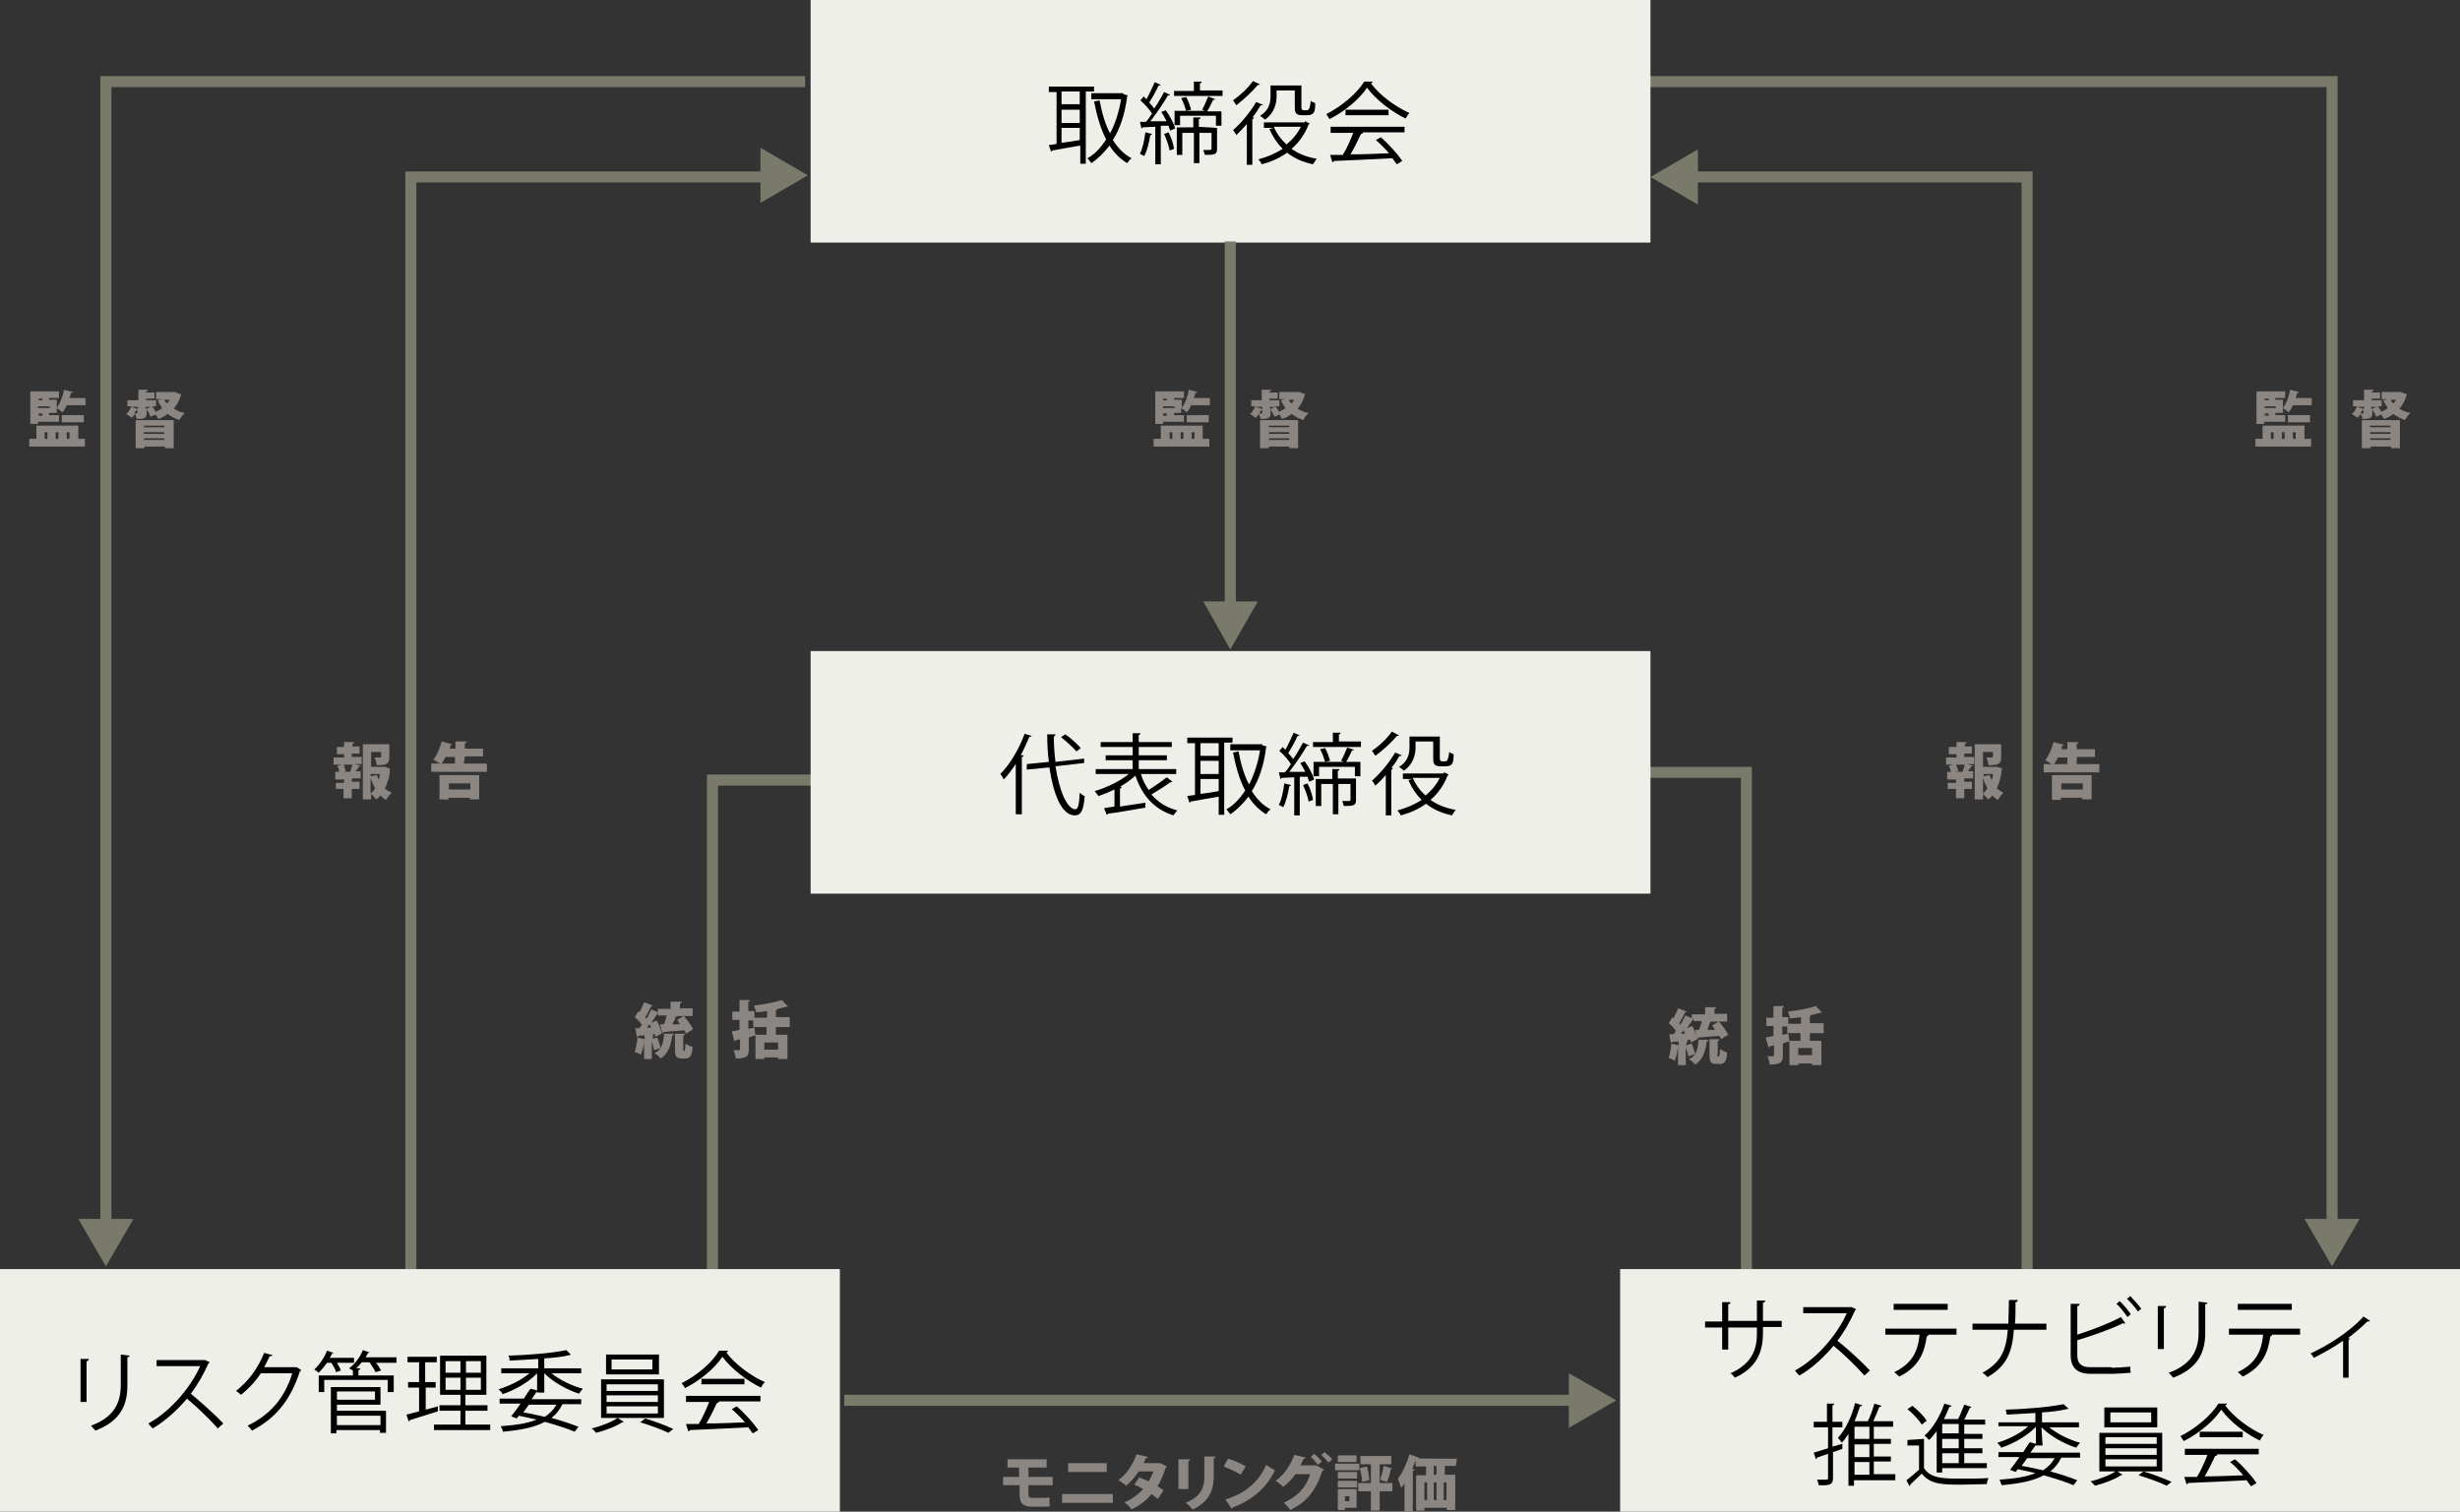
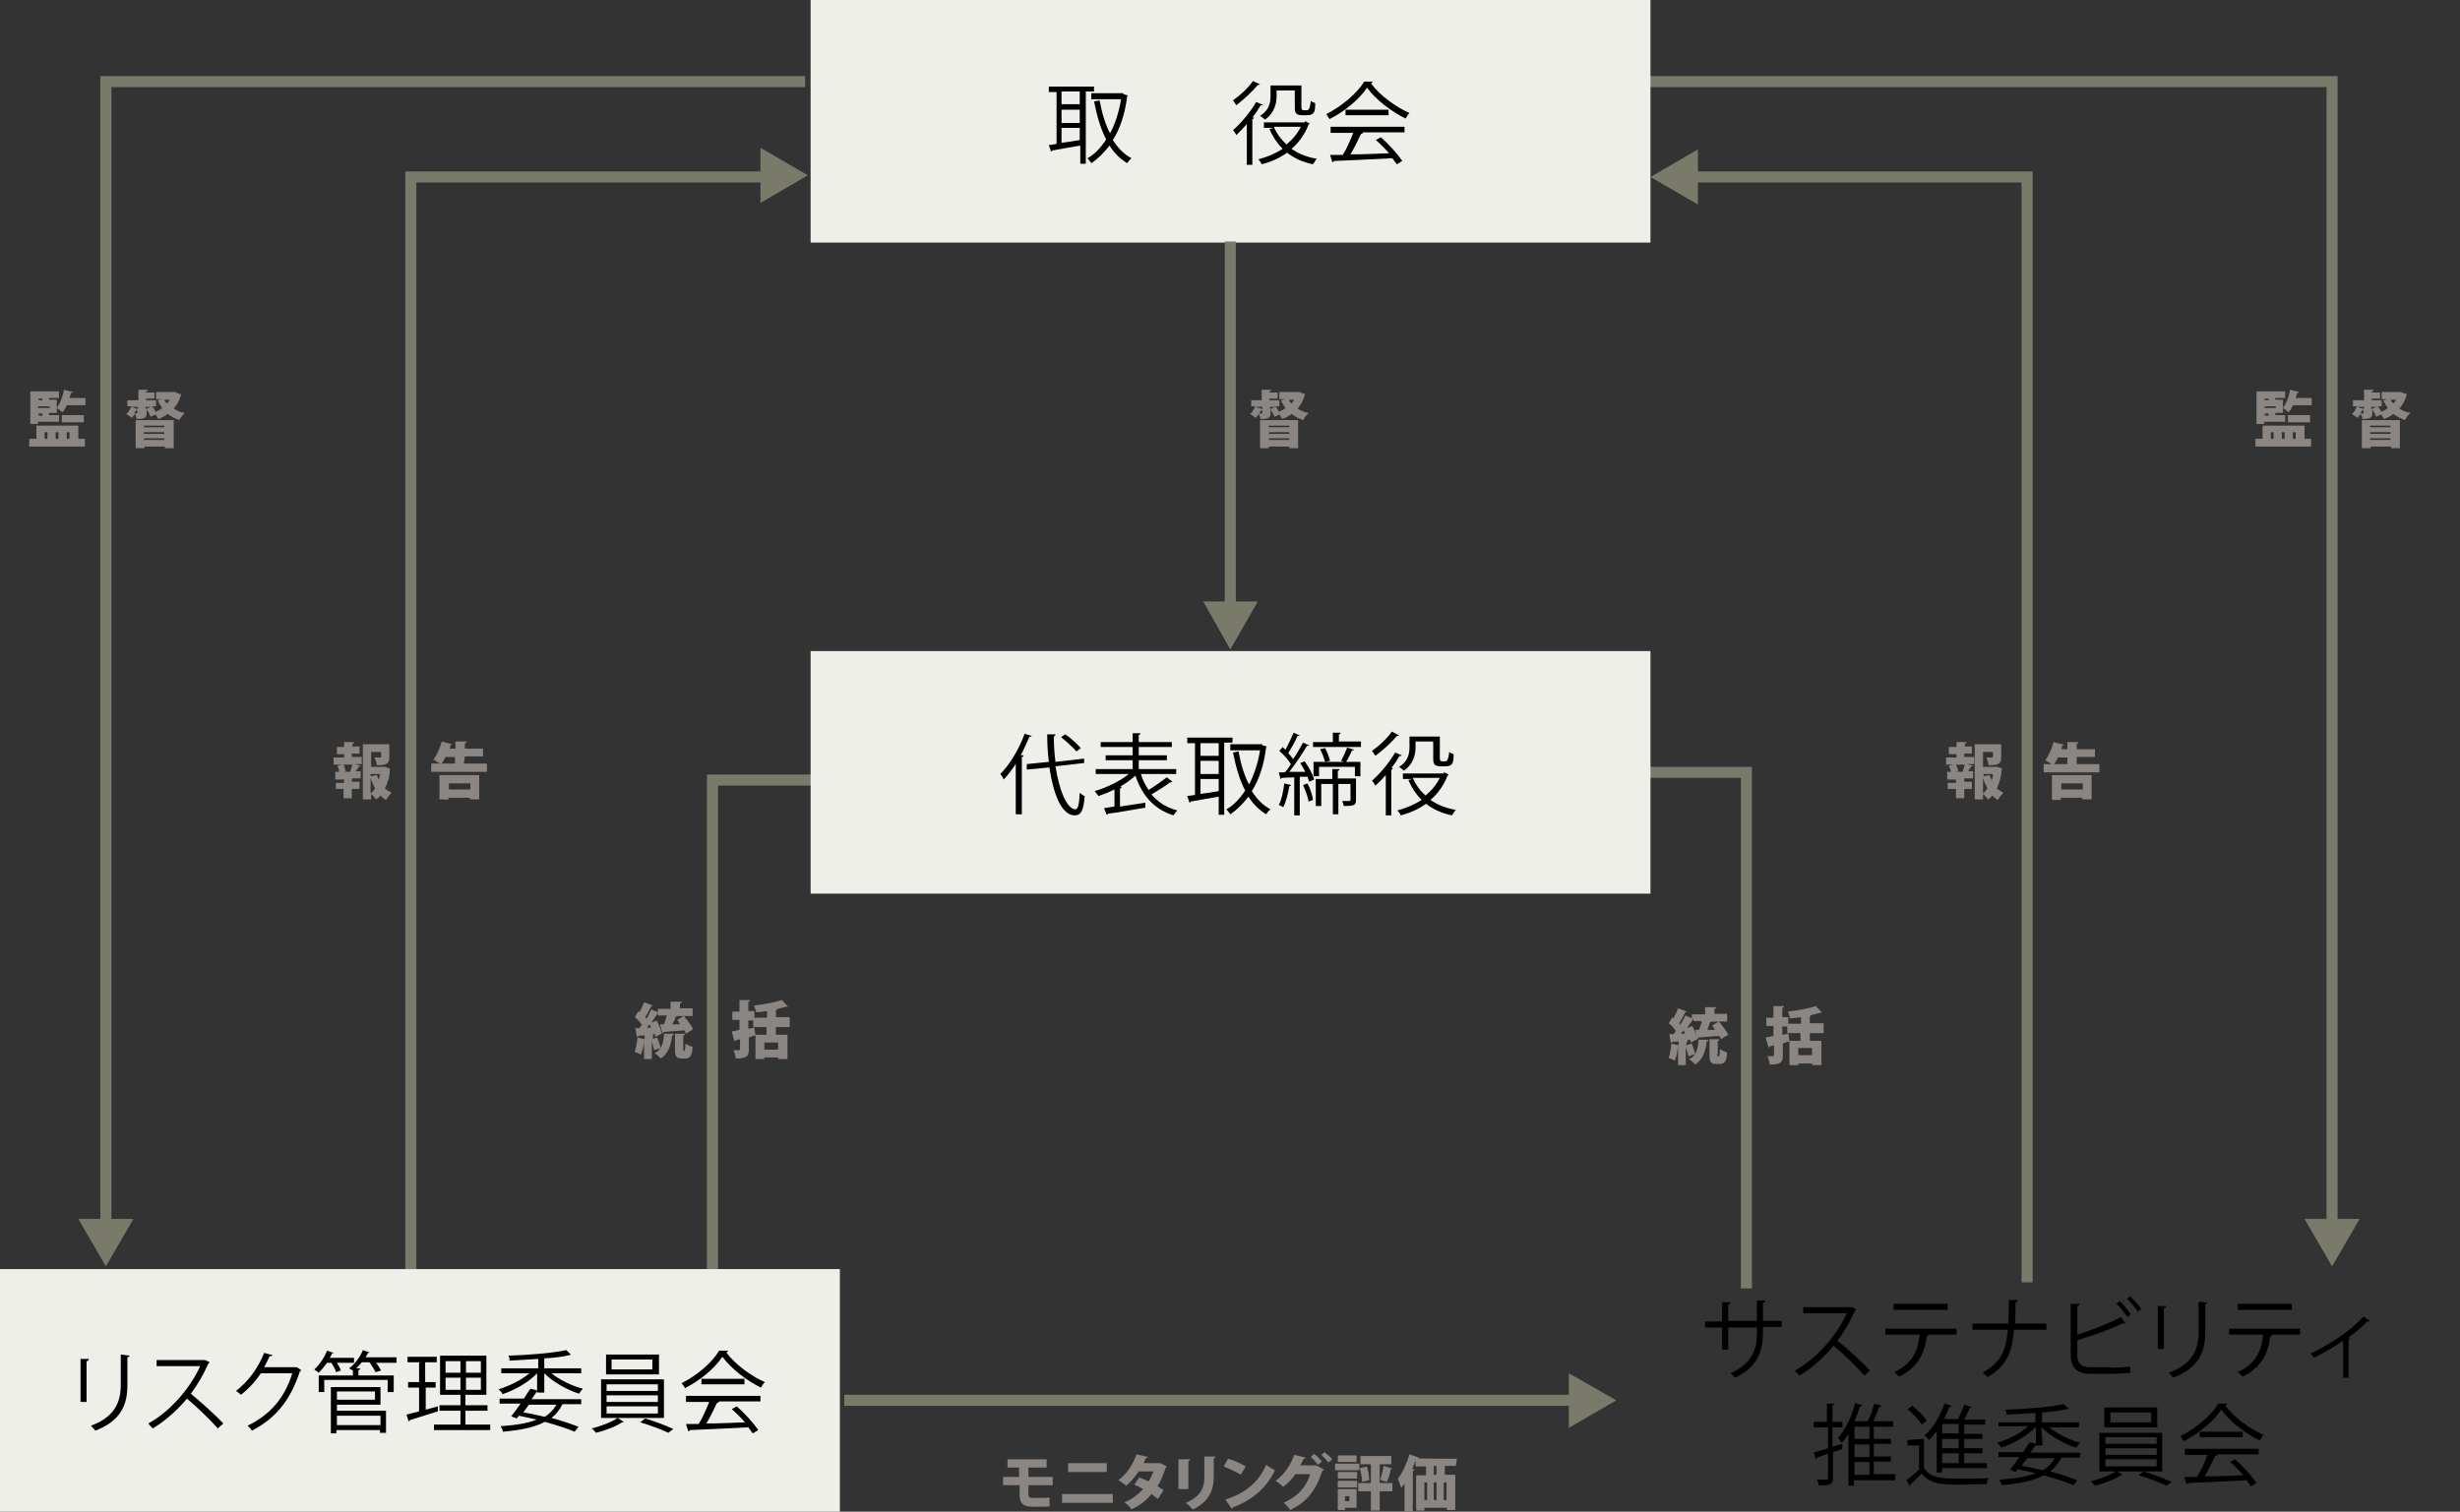
<svg xmlns="http://www.w3.org/2000/svg" id="_レイヤー_1" data-name=" レイヤー 1" version="1.1" viewBox="0 0 446.1 274.2">
  <rect x="0" y="0" width="446.1" height="274.2" fill="#333333" stroke="none" />
  <defs>
    <style>
      .cls-1 {
        fill: #efefea;
      }

      .cls-1, .cls-2, .cls-3, .cls-4 {
        stroke-width: 0px;
      }

      .cls-2 {
        fill: #000;
      }

      .cls-5 {
        fill: none;
        stroke: #7a7a6b;
        stroke-miterlimit: 10;
        stroke-width: 2px;
      }

      .cls-3 {
        fill: #8c8683;
      }

      .cls-4 {
        fill: #7a7a6b;
      }
    </style>
  </defs>
  <polyline class="cls-5" points="367.6 232.6 367.6 32.1 302.8 32.1" />
  <polyline class="cls-5" points="422.9 227.4 422.9 14.8 296.1 14.8" />
  <polyline class="cls-5" points="144.3 32.1 74.5 32.1 74.5 232.6" />
  <polyline class="cls-5" points="146 14.8 19.2 14.8 19.2 227.4" />
  <polyline class="cls-5" points="129.2 232.2 129.2 141.5 206 141.5" />
  <polyline class="cls-5" points="316.7 233.7 316.7 140.1 239.8 140.1" />
  <rect class="cls-1" x="147" y="118.1" width="152.3" height="44" />
  <rect class="cls-1" x="147" width="152.3" height="44" />
-   <rect class="cls-1" x="293.8" y="230.2" width="152.3" height="44" />
  <g>
    <line class="cls-5" x1="223.1" y1="43.8" x2="223.1" y2="110.6" />
    <polygon class="cls-4" points="218.2 109.1 223.1 117.8 228.1 109.1 218.2 109.1" />
  </g>
  <g>
    <path class="cls-2" d="M198.3,16.6h-1.4v13.1h-1v-3.3c-1.9.3-3.8.7-5.1.9,0,.1-.1.2-.2.2l-.4-1.2c.4,0,.9-.1,1.4-.2v-9.4h-1.4v-1h8.2v.9h-.1ZM195.8,18.9v-2.3h-3.3v2.3h3.3ZM195.8,22.3v-2.4h-3.3v2.4h3.3ZM192.5,23.3v2.6c1-.1,2.2-.3,3.3-.5v-2.2h-3.3ZM203.8,17.1l.7.2c0,.1-.1.2-.1.2-.4,3.2-1.3,5.9-2.6,7.9.9,1.4,2,2.6,3.4,3.3-.3.2-.6.6-.8.9-1.3-.8-2.4-1.9-3.2-3.2-1,1.3-2.1,2.4-3.3,3.2-.2-.3-.5-.7-.7-.9,1.3-.7,2.4-1.9,3.4-3.4-1-1.9-1.7-4.3-2.2-6.9l1-.2c.4,2.2,1,4.3,1.9,6,.9-1.7,1.6-3.8,2-6.2h-5.4v-1.1h5.8v.2h.1Z" />
-     <path class="cls-2" d="M211.5,21.9c-.3-.6-.6-1.1-.9-1.6l.8-.3c.7,1,1.5,2.4,1.7,3.3l-.9.4c-.1-.3-.2-.6-.3-.9h-1.4v7h-1v-6.8c-.9,0-1.7.1-2.3.1,0,.1-.1.2-.2.2l-.3-1.2h1.1c.4-.4.7-.9,1.1-1.5-.5-.8-1.3-1.7-2.1-2.4l.6-.7c.2.2.3.3.5.5.5-.9,1.1-2.2,1.5-3.1l1.1.5c-.1.1-.2.1-.4.1-.4.9-1.1,2.2-1.7,3.1.4.4.7.8.9,1.1.7-1,1.3-2.1,1.8-3l1.1.5c-.1.1-.2.1-.4.1-.8,1.4-2.1,3.3-3.2,4.7h2.9q0-.1,0-.1ZM208.9,24.3c0,.1-.1.2-.3.2-.2,1.3-.6,2.9-1.1,3.8-.2-.1-.6-.3-.8-.4.5-.9.8-2.4,1-3.9l1.2.3h0ZM212.1,27.3c-.1-.8-.6-2.1-1-3l.8-.3c.5.9.9,2.2,1,3l-.8.3ZM221.7,16.5v.9h-8.8v-.9h3.6v-1.7h1.4c0,.2-.1.3-.3.3v1.3h4.1ZM215.1,20.1h3.4l-.5-.2c.4-.7.8-1.7,1.1-2.4l1.3.5c-.1.1-.2.1-.4.1-.3.6-.7,1.5-1.1,2.1h2.6v2.6h-1v-1.8h-6.5v1.7h-1v-2.6h2.1c-.2-.6-.5-1.6-.9-2.3l.9-.2c.4.7.7,1.6.9,2.3l-.9.2h0ZM220.7,23.2v3.8c0,1-.4,1.1-2.2,1.1-.1-.3-.2-.7-.3-.9h.8c.6,0,.7,0,.7-.2v-2.9h-2.2v5.5h-1v-5.5h-2.1v4h-1v-5h3v-1.8h1.3c0,.2-.1.3-.3.3v1.4l3.3.2h0Z" />
    <path class="cls-2" d="M226.1,22.5c-.6.7-1.3,1.4-1.9,2-.1-.2-.4-.7-.6-.9,1.4-1.2,3.1-3.2,4.2-5.1l1.2.5c-.1.1-.2.2-.4.1-.4.7-.9,1.5-1.5,2.2h.3c-.1.2-.1.3-.3.3v8.3h-1v-7.4h0ZM228.5,15.3c-.1.1-.2.1-.4.1-.9,1.1-2.5,2.6-3.9,3.7-.1-.2-.4-.6-.6-.9,1.3-.9,2.8-2.3,3.6-3.5l1.3.6h0ZM236.7,22l.8.4-.2.2c-.7,1.8-1.8,3.3-3.1,4.4,1.3.9,2.8,1.5,4.6,1.8-.2.2-.5.7-.7,1-1.9-.4-3.4-1.1-4.7-2.1-1.4,1-3,1.7-4.6,2.1-.1-.3-.4-.7-.6-.9,1.5-.4,3-1,4.4-1.9-1-1-1.8-2.2-2.4-3.6l.7-.2h-1.7v-1h7.4v-.2q.1,0,.1,0ZM231.5,16.4v1c0,1.4-.4,3.1-2.1,4.3-.2-.2-.6-.5-.9-.7,1.7-1,1.9-2.5,1.9-3.6v-1.9h5.6v3.9c0,.4.1.6.4.6h.6c.4,0,.6-.6.7-1.7.2.2.6.3.8.4,0,1.5-.1,2.2-1.5,2.2h-.9c-1.3,0-1.3-.7-1.3-1.6v-2.9h-3.3ZM231,23c.5,1.2,1.3,2.3,2.3,3.2,1.1-.9,2-2,2.6-3.2h-4.9Z" />
    <path class="cls-2" d="M248.9,14.9c-.1.1-.2.2-.3.2,1.6,2.2,4.5,4.3,7,5.4-.3.3-.5.6-.7,1-2.5-1.2-5.4-3.4-7-5.6-1.3,2-4,4.3-6.8,5.7-.1-.2-.4-.6-.6-.9,2.8-1.4,5.6-3.8,6.9-5.9h1.5q0,.1,0,.1ZM241.3,24v-1h13.4v1h-7.7.2c-.1.2-.2.3-.4.3-.5,1.1-1.2,2.5-1.9,3.7,2.1,0,4.6-.1,7-.2-.7-.8-1.6-1.7-2.4-2.4l.9-.5c1.5,1.3,3.1,3.1,3.9,4.3l-1,.6c-.2-.3-.5-.7-.8-1.1-3.9.2-8,.4-10.6.5,0,.1-.1.2-.3.2l-.4-1.3h2.3c.7-1.1,1.4-2.7,1.9-4h-4.1ZM244,19.9h7.8v1h-7.8v-1Z" />
  </g>
  <rect class="cls-1" y="230.2" width="152.3" height="44" />
  <g>
    <path class="cls-2" d="M14.6,254.3v-7.8h1.5c0,.2-.1.4-.4.4v7.4c.1,0-1.1,0-1.1,0ZM23.5,245.9c0,.2-.1.2-.4.3v5.1c0,3.4-1.1,6.4-5.8,8.2-.2-.2-.6-.7-.8-.9,4.4-1.6,5.4-4.4,5.4-7.4v-5.5l1.6.2h0Z" />
    <path class="cls-2" d="M38,247.1c0,.1,0,.1-.2.2-.9,2-1.9,3.8-3.2,5.5,1.7,1.4,4.4,3.8,5.9,5.4l-1,.9c-1.4-1.6-4-4.1-5.6-5.4-1.4,1.7-3.8,4-6.2,5.4-.2-.2-.6-.6-.8-.9,4.4-2.4,7.9-7,9.4-10.4h-7.9v-1.1h8.7c0-.1.9.4.9.4h0Z" />
    <path class="cls-2" d="M54.6,248.5c0,.1,0,.2-.2.2-1.7,5.2-4.3,8.5-8.7,10.8-.2-.3-.5-.6-.8-.9,4.2-2,6.8-5.2,8.1-9.5h-5.7c-.9,1.4-2.2,2.8-3.6,3.9-.2-.2-.6-.5-.9-.7,2.2-1.7,4-4.1,5.1-6.9l1.5.4c0,.2-.3.2-.5.2-.3.7-.7,1.4-1,2h5.8c0-.1.9.5.9.5h0Z" />
    <path class="cls-2" d="M60.9,248.9c0-.5-.5-1.1-.8-1.7h-.8c-.5.7-1,1.3-1.5,1.8-.2-.2-.6-.4-.8-.6.9-.8,1.8-2.1,2.3-3.4l1.2.4c0,.1-.2.1-.3.1,0,.3-.3.5-.4.8h4.4v.9h-3.1c.3.5.6,1,.7,1.4l-.9.3h0ZM71.9,246.3v.9h-3.7c.4.5.7,1,.9,1.4l-1,.3c-.2-.5-.7-1.2-1.1-1.8h-1.4c-.3.4-.7.8-1,1.1h.7c0,.2,0,.3-.3.3v1h6.4v3h-1.1v-2.2h-11.5v2.2h-1v-3h6.2v-.9c-.2-.1-.5-.3-.7-.4,1-.7,2-2,2.5-3.3l1.2.4c0,.1,0,.1-.3.1,0,.3-.3.5-.4.8h5.6q0,.1,0,0ZM61.1,254.7v1.2h8.9v4h-1.1v-.5h-7.9v.6h-1v-8.4h9v3.2h-7.9ZM68,252.4h-6.9v1.5h6.9v-1.5ZM69,256.8h-7.9v1.7h7.9v-1.7Z" />
    <path class="cls-2" d="M77.2,251.7v4l2.2-.6c0,.1,0,.2,0,.9-1.9.6-3.8,1.2-5.1,1.6,0,.1,0,.2-.2.2l-.4-1.2c.7-.2,1.5-.4,2.3-.6v-4.3h-2v-1h2v-3.6h-2.1v-1h5.3v1h-2.1v3.6h1.9v1h-1.9ZM84.5,258.4h4.4v1h-10.2v-1h4.8v-2.5h-3.8v-1h3.8v-1.9h-3.7v-7.1h8.4v7.1h-3.8v1.9h4v1h-4v2.5q0,0,0,0ZM80.8,246.9v2.1h2.7v-2.1h-2.7ZM80.8,252.1h2.7v-2.2h-2.7v2.2ZM87.2,249v-2.1h-2.7v2.1h2.7ZM87.2,252.1v-2.2h-2.7v2.2h2.7Z" />
    <path class="cls-2" d="M98.6,252.6h-1.1c0-.1-.2-.1-.2-.1-.3.4-.6.9-.9,1.3h9v.9h-3.4c-.5,1-1.1,1.8-2,2.5,1.9.5,3.6,1.1,4.9,1.6l-.7.9c-1.4-.6-3.3-1.2-5.4-1.8-1.8,1-4.3,1.5-7.6,1.8,0-.3-.3-.7-.4-1,2.7-.2,4.8-.5,6.5-1.2-1-.2-2.1-.5-3.2-.7l-.4.5-1-.4c.5-.6,1.1-1.4,1.7-2.3h-3.8v-.9h4.4c.4-.6.8-1.3,1.2-1.8l1.2.3v-3.1c-1.5,1.6-4.1,3.1-6.3,3.8,0-.3-.4-.6-.7-.9,2-.6,4.2-1.7,5.6-2.9h-5.1v-.9h6.7v-1.7c-1.7.1-3.6.2-5.2.3,0-.2,0-.6-.2-.9,3.7-.1,8.2-.5,10.5-1l.8.8s0,.1-.2.1h0c-1.2.3-2.8.5-4.6.6v1.8h6.7v.9h-5.4c1.5,1.2,3.7,2.3,5.7,2.8-.2.2-.5.6-.7.9-2.2-.7-4.7-2.1-6.3-3.7h0v3.5h0ZM94.9,256.2c1.3.2,2.6.5,3.9.8.9-.6,1.6-1.3,2.1-2.2h-5l-1,1.4h0Z" />
    <path class="cls-2" d="M113.1,257.9c0,.1-.2.1-.3.1-1,.7-3.1,1.5-4.7,1.9-.2-.2-.5-.6-.8-.8,1.7-.4,3.7-1.2,4.7-1.9l1.1.7h0ZM109,250.2h11.4v7h-11.4v-7h0ZM109.9,245.7h9.6v3.6h-9.6v-3.6ZM110,251.1v1.2h9.3v-1.2h-9.3ZM110,253.1v1.2h9.3v-1.2h-9.3ZM110,255.1v1.3h9.3v-1.3h-9.3ZM110.9,246.6v1.8h7.4v-1.8h-7.4ZM121.2,259.9c-1.2-.6-3.4-1.4-5.1-1.9l.9-.7c1.7.5,3.8,1.3,5.1,1.9l-.9.7h0Z" />
    <path class="cls-2" d="M132,245.1c-.1.1-.2.2-.3.2,1.6,2.2,4.5,4.3,7,5.4-.3.3-.5.6-.7,1-2.5-1.2-5.4-3.4-7-5.6-1.3,2-4,4.3-6.8,5.7,0-.2-.4-.6-.6-.9,2.8-1.4,5.6-3.8,6.8-5.9h1.6ZM124.4,254.2v-1h13.5v1h-7.7.2c-.1.2-.2.3-.4.3-.5,1.1-1.2,2.5-1.9,3.7,2.1,0,4.6-.1,7-.2-.7-.8-1.6-1.7-2.4-2.4l.9-.5c1.5,1.3,3.1,3.1,3.9,4.3l-1,.6c-.2-.3-.5-.7-.8-1.1-3.9.2-8,.4-10.6.5,0,.1,0,.2-.3.2l-.4-1.3h2.3c.7-1.1,1.4-2.7,1.9-4h-4.2q0-.1,0-.1ZM127.2,250.1h7.8v1h-7.8v-1Z" />
  </g>
  <g>
    <path class="cls-2" d="M323.1,240.7h-3.4v1.1c0,3.1-.9,6.2-5.1,8.1-.2-.3-.5-.6-.8-.8,4.1-1.8,4.8-4.6,4.8-7.2v-1.1h-5.2v4h-1.1v-4h-3.1v-1.1h3.1v-3.5h1.5c0,.3-.2.4-.4.4v3h5.2v-3.7h1.5c0,.2-.1.4-.4.4v3.3h3.4v1.1h0Z" />
    <path class="cls-2" d="M336.6,237.5c0,.1-.1.1-.2.2-.9,2-1.9,3.8-3.2,5.5,1.8,1.4,4.4,3.8,5.9,5.4l-1,.9c-1.4-1.6-4-4.1-5.6-5.4-1.4,1.7-3.8,4.1-6.2,5.4-.2-.2-.6-.6-.8-.9,4.4-2.4,7.9-7,9.4-10.4h-7.9v-1.1h8.7c0-.1.9.4.9.4h0Z" />
    <path class="cls-2" d="M354.8,242.1h-5.4.3c0,.2-.1.3-.3.3-.4,3-1.5,5.6-5,7.3-.2-.2-.6-.6-.9-.8,3.3-1.6,4.3-3.8,4.6-6.8h-6.2v-1.1h12.9v1.1h0ZM353.2,237.6h-9.8v-1.1h9.8v1.1Z" />
    <path class="cls-2" d="M371,241.2h-5.8c-.3,4.1-1.3,6.6-4.8,8.6-.2-.3-.6-.6-.9-.8,3.3-1.8,4.3-4,4.6-7.8h-6.4v-1.1h6.5c0-1.2.1-2.7.1-4.3h1.6c0,.3-.2.4-.4.4,0,1.5,0,2.8-.1,3.9h5.7v1.1h-.1Z" />
    <path class="cls-2" d="M382.9,248.1c.6,0,2.4-.1,3.4-.2,0,.4,0,.8.1,1.1-1.1.1-2.7.2-3.3.2h-4c-2.4,0-3.6-1.1-3.6-3.4v-9.3h1.6c0,.3-.1.4-.4.4v5.2c2.5-.8,5.9-2.1,7.9-3.2l.8,1.1s-.1.1-.2.1-.1,0-.2-.1c-1.9,1-5.6,2.3-8.3,3.1v2.7c0,1.6.8,2.2,2.4,2.2h3.8q0,.1,0,0ZM384.4,236c.7.7,1.5,1.6,2,2.4l-.6.5c-.5-.7-1.3-1.8-2-2.4l.6-.5ZM386.3,235.1c.7.7,1.5,1.6,2,2.3l-.6.5c-.5-.7-1.3-1.7-2-2.3l.6-.5Z" />
    <path class="cls-2" d="M391.3,244.7v-7.8h1.5c0,.2-.1.4-.4.4v7.4h-1.1ZM400.3,236.3c0,.2-.1.2-.4.3v5.1c0,3.4-1.1,6.4-5.8,8.2-.2-.2-.6-.7-.8-.9,4.4-1.6,5.4-4.4,5.4-7.4v-5.5l1.6.2h0Z" />
    <path class="cls-2" d="M417.1,242.1h-5.4.3c0,.2-.1.3-.3.3-.4,3-1.5,5.6-5,7.3-.2-.2-.6-.6-.9-.8,3.3-1.6,4.3-3.8,4.6-6.8h-6.2v-1.1h12.9v1.1h0ZM415.6,237.6h-9.8v-1.1h9.8v1.1Z" />
    <path class="cls-2" d="M429.8,239.6c-.1.1-.2.1-.3.1h-.2c-1,1-2.3,2.1-3.5,3,.2.1.3.1.4.1,0,.1-.1.1-.3.2v6.9h-1v-6.7c-1.4,1-3.5,2.2-5.3,3.1-.1-.2-.4-.6-.6-.8,2.8-1.3,6.9-3.7,9.6-6.7l1.2.8h0Z" />
    <path class="cls-2" d="M334.1,261.9v.9c.1,0-1.7.6-1.7.6v4.7c0,1.2-.6,1.4-2.6,1.3,0-.3-.2-.7-.3-1h1.2c.7,0,.8,0,.8-.3v-4.4c-.8.3-1.5.5-2,.7,0,.1-.1.2-.2.3l-.4-1.2c.7-.2,1.6-.5,2.6-.8v-3.8h-2.6v-1h2.4v-3.3h1.3c0,.2-.1.3-.3.3v3h1.8v1h-1.8v3.5l1.8-.5h0ZM343.7,267.5v1h-7.5v1h-1v-9.4c-.4.6-.8,1.2-1.2,1.6-.1-.2-.5-.6-.7-.9,1.3-1.4,2.5-3.8,3.1-6.3l1.3.4c0,.1-.2.2-.4.2-.3.9-.6,1.8-1,2.7h2.4c.5-.9.9-2.2,1.2-3.2l1.3.4c0,.1-.2.2-.4.2-.3.8-.7,1.7-1.1,2.6h3.6v1h-3.5v2.2h3.1v.9h-3.1v2.3h3.1v.9h-3.1v2.3h3.9q0,.1,0,.1ZM339,261v-2.2h-2.7v2.2h2.7ZM339,264.3v-2.3h-2.7v2.3h2.7ZM336.3,265.2v2.3h2.7v-2.3h-2.7Z" />
    <path class="cls-2" d="M348.9,261v5.3c1.2,1.9,3.6,1.9,6.6,1.9s3.8,0,5.1-.1c-.1.2-.3.7-.3,1.1-1.1,0-2.9.1-4.5.1-3.5,0-5.7,0-7.3-2-.7.7-1.5,1.4-2.1,2,0,.1,0,.2-.1.3l-.6-1.1c.7-.5,1.5-1.2,2.3-1.9v-4.4h-2.1v-1l3-.2h0ZM346.8,255c1,.8,2.1,1.9,2.6,2.7l-.9.7c-.5-.8-1.6-2-2.6-2.8l.9-.6h0ZM351.2,267.1v-7.5c-.5.6-.9,1.2-1.4,1.6-.2-.2-.5-.6-.8-.8,1.5-1.3,2.8-3.5,3.6-5.8l1.3.4c0,.1-.2.2-.4.2-.3.7-.6,1.5-1,2.2h2.6c.4-.8.8-1.9,1.1-2.6l1.3.4c0,.1-.2.2-.3.2-.3.6-.6,1.4-1,2.1h3.8v.9h-3.8v1.7h3.3v.9h-3.3v1.7h3.3v.9h-3.3v1.8h4.1v.9h-8.1v.8h-1ZM355.2,260v-1.7h-3v1.7h3ZM355.2,262.7v-1.7h-3v1.7h3ZM355.2,265.4v-1.8h-3v1.8h3Z" />
    <path class="cls-2" d="M370.4,262.2h-1.3c-.3.4-.6.9-.9,1.3h9v.9h-3.4c-.5,1-1.1,1.8-2,2.5,1.9.5,3.6,1.1,4.9,1.6l-.7.9c-1.4-.6-3.3-1.2-5.4-1.8-1.8,1-4.3,1.5-7.6,1.8-.1-.3-.3-.7-.4-1,2.7-.2,4.9-.5,6.5-1.2-1-.2-2.1-.5-3.2-.7l-.4.5-1-.4c.5-.6,1.1-1.4,1.7-2.3h-3.8v-.9h4.5c.4-.6.8-1.3,1.2-1.8l1.1.3v-3.1c-1.5,1.6-4.1,3.1-6.3,3.8-.1-.3-.5-.6-.7-.9,2-.6,4.2-1.7,5.6-3h-5.4v-.7h6.7v-1.7c-1.8.1-3.6.2-5.2.3,0-.2-.1-.6-.2-.9,3.7-.1,8.2-.5,10.5-1l.9.8s-.1.1-.2.1h-.1c-1.2.3-2.8.5-4.5.6v1.8h6.7v.9h-5.4c1.5,1.2,3.7,2.3,5.6,2.8-.2.2-.5.6-.7.9-2.2-.7-4.7-2.1-6.3-3.7h0l.2,3.3h0ZM366.6,265.9c1.3.2,2.6.5,3.9.8.9-.6,1.6-1.3,2.1-2.2h-5l-1,1.4h0Z" />
    <path class="cls-2" d="M384.9,267.5c-.1.1-.2.1-.3.1-1,.7-3.1,1.5-4.7,1.9-.2-.2-.5-.6-.8-.8,1.7-.4,3.7-1.2,4.7-1.9l1.1.7h0ZM380.7,259.9h11.4v7h-11.4v-7ZM381.6,255.3h9.6v3.6h-9.6v-3.6h0ZM381.8,260.7v1.2h9.3v-1.2h-9.3ZM381.8,262.7v1.2h9.3v-1.2h-9.3ZM381.8,264.7v1.3h9.3v-1.3h-9.3ZM382.7,256.2v1.8h7.4v-1.8h-7.4ZM392.9,269.5c-1.2-.6-3.4-1.4-5.1-1.9l.9-.7c1.7.5,3.8,1.3,5.1,1.9l-.9.7h0Z" />
    <path class="cls-2" d="M403.8,254.7c0,.1-.2.2-.3.2,1.6,2.2,4.5,4.3,7,5.4-.3.3-.5.6-.7,1-2.5-1.2-5.4-3.4-7-5.6-1.3,2-4,4.3-6.8,5.7-.1-.2-.4-.6-.6-.9,2.8-1.4,5.6-3.8,6.9-5.9h1.5q0,.1,0,0ZM396.2,263.8v-1h13.4v1h-7.7.2c0,.2-.2.3-.4.3-.5,1.1-1.2,2.5-1.9,3.7,2.1,0,4.6-.1,7-.2-.7-.8-1.5-1.7-2.4-2.4l.9-.5c1.5,1.3,3.1,3.1,3.9,4.3l-1,.6c-.2-.3-.5-.7-.8-1.1-3.9.2-8,.4-10.6.5,0,.1-.1.2-.3.2l-.4-1.3h2.3c.7-1.1,1.4-2.7,1.9-4h-4.1ZM398.9,259.7h7.8v1h-7.8v-1Z" />
  </g>
  <g>
    <path class="cls-2" d="M184.2,138.6c-.7,1-1.4,2-2.2,2.8-.1-.3-.4-.8-.6-1,1.7-1.7,3.4-4.5,4.4-7.3l1.3.4c-.1.1-.2.2-.4.1-.5,1.1-1,2.3-1.6,3.4h.5c0,.2-.1.3-.3.3v10.4h-1.1v-9.1h0ZM196.6,138.4l-5.2.6c.7,4.3,2,7.7,3.6,7.8.5,0,.7-.9.8-3,.2.2.6.5.9.6-.2,2.7-.7,3.5-1.8,3.5-2.4,0-3.9-3.9-4.6-8.7l-4.1.4v-1c-.1,0,4-.4,4-.4-.2-1.6-.3-3.3-.3-5h1.5c0,.2-.1.3-.3.4,0,1.5.1,3.1.3,4.6l5.2-.6v.8h0ZM193.2,133.2c1,.7,2.2,1.8,2.8,2.5l-.8.6c-.6-.7-1.8-1.8-2.8-2.6l.8-.5Z" />
    <path class="cls-2" d="M206.9,140.4c.3,1.1.8,2,1.4,2.9,1.1-.7,2.4-1.6,3.3-2.3l1,.8c-.1.1-.2.1-.4.1-.9.7-2.2,1.5-3.4,2.2,1.2,1.4,2.7,2.4,4.7,2.9-.2.2-.5.6-.7.9-3.5-1.1-5.7-3.6-6.9-7.2-.8.7-1.7,1.4-2.8,2h.3c0,.2-.1.3-.3.3v3.3l4.6-.7v.9c-2.4.4-5.1.9-6.8,1.1,0,.1-.1.2-.2.2l-.5-1.2c.5-.1,1.2-.2,1.9-.3v-3.1c-1,.5-2,.9-2.9,1.2-.2-.3-.5-.7-.7-.9,2.1-.6,4.6-1.8,6.2-3.1h-6v-.9h6.7v-1.6h-4.9v-.9h4.9v-1.5h-5.8v-.9h5.8v-1.6h1.4c0,.2-.1.3-.3.3v1.3h6v.9h-6v1.5h5.1v.9h-5.1v1.6h6.8v.9h-6.4Z" />
    <path class="cls-2" d="M223.5,134.7h-1.5v13.1h-1v-3.3c-1.9.3-3.8.7-5.1.9,0,.1-.1.2-.2.2l-.4-1.2c.4-.1.9-.1,1.4-.2v-9.4h-1.4v-1h8.2v.9h0ZM221,137.1v-2.3h-3.3v2.3h3.3ZM221,140.4v-2.4h-3.3v2.4h3.3ZM217.7,141.4v2.6c1-.1,2.2-.3,3.3-.5v-2.2h-3.3q0,.1,0,0ZM229,135.2l.7.2c0,.1-.1.2-.1.2-.4,3.2-1.3,5.9-2.6,7.9.9,1.4,2,2.6,3.4,3.3-.3.2-.6.6-.8.9-1.3-.8-2.4-1.9-3.2-3.2-1,1.3-2.1,2.4-3.3,3.2-.2-.3-.5-.7-.7-.9,1.3-.7,2.4-1.9,3.4-3.4-1-1.9-1.7-4.3-2.2-6.9l1-.2c.4,2.2,1,4.3,1.9,6,.9-1.7,1.6-3.8,2-6.2h-5.4v-1.1h5.8v.2h.1Z" />
    <path class="cls-2" d="M236.7,140c-.3-.6-.6-1.1-.9-1.6l.8-.3c.7,1,1.5,2.4,1.7,3.3l-.9.4c-.1-.3-.2-.6-.3-.9h-1.4v7h-1v-6.9c-.9,0-1.7.1-2.3.1,0,.1-.1.2-.2.2l-.3-1.2h1.1c.4-.4.7-.9,1.1-1.5-.5-.8-1.3-1.7-2.1-2.4l.6-.7.5.5c.5-.9,1.1-2.2,1.5-3.1l1.1.5c-.1.1-.2.1-.4.1-.4.9-1.1,2.2-1.7,3.1.4.4.7.8.9,1.1.7-1,1.3-2.1,1.8-3l1.1.5c-.1.1-.2.1-.4.1-.8,1.4-2.1,3.3-3.2,4.7h2.9,0ZM234.1,142.4c0,.1-.1.2-.3.2-.2,1.3-.6,2.9-1.1,3.8l-.8-.4c.5-.9.8-2.4,1-3.9l1.2.3h0ZM237.3,145.4c-.1-.8-.6-2.1-1-3l.8-.3c.5.9.9,2.2,1,3l-.8.3ZM246.8,134.6v.9h-8.7v-.9h3.6v-1.7h1.4c0,.2-.1.3-.3.3v1.3h4q0,.1,0,0ZM240.3,138.2h3.4l-.5-.2c.4-.7.8-1.7,1.1-2.4l1.3.4c-.1.1-.2.1-.4.1-.3.6-.7,1.5-1.1,2.1h2.6v2.6h-1v-1.7h-6.5v1.7h-1v-2.6h2.1c-.2-.6-.5-1.6-.9-2.3l.9-.2c.4.7.7,1.6.9,2.3l-.9.2h0ZM245.9,141.3v3.8c0,1-.4,1.1-2.2,1.1-.1-.3-.2-.7-.3-.9h.8c.6,0,.7,0,.7-.2v-2.9h-2.2v5.5h-1v-5.5h-2.1v4h-1v-4.9h3v-1.8h1.3c0,.2-.1.3-.3.3v1.4h3.3q0,.1,0,0Z" />
    <path class="cls-2" d="M251.3,140.6c-.6.7-1.3,1.4-1.9,1.9-.1-.2-.4-.7-.6-.9,1.4-1.2,3.1-3.2,4.2-5.1l1.2.5c-.1.1-.2.2-.4.1-.4.7-.9,1.5-1.5,2.2h.3c-.1.2-.1.3-.3.3v8.3h-1v-7.3h0ZM253.7,133.4c-.1.1-.2.1-.4.1-.9,1.1-2.5,2.6-3.9,3.6-.1-.2-.4-.6-.6-.9,1.3-.9,2.8-2.3,3.6-3.5l1.3.7h0ZM261.9,140.1l.8.4c0,.1-.1.1-.2.2-.7,1.8-1.8,3.3-3.1,4.4,1.3.9,2.8,1.5,4.6,1.8-.2.2-.5.7-.7,1-1.9-.4-3.4-1.1-4.7-2.1-1.4,1-3,1.7-4.6,2.1-.1-.3-.4-.7-.6-.9,1.5-.4,3-1,4.4-1.9-1-1-1.8-2.2-2.4-3.6l.7-.2h-1.7v-1h7.4v-.2h.1ZM256.7,134.5v1c0,1.4-.4,3.1-2.1,4.3-.2-.2-.6-.5-.9-.7,1.7-1,1.9-2.5,1.9-3.6v-1.9h5.5v3.9c0,.4.1.6.4.6h.6c.4,0,.6-.6.7-1.7.2.2.6.3.8.4,0,1.5-.1,2.2-1.5,2.2h-.9c-1.3,0-1.3-.7-1.3-1.6v-2.9h-3.2ZM256.2,141.1c.5,1.2,1.3,2.3,2.3,3.2,1.1-.9,2-2,2.6-3.2h-4.9Z" />
  </g>
  <g>
    <line class="cls-5" x1="153.1" y1="254" x2="286" y2="254" />
    <polygon class="cls-4" points="284.5 259 293.1 254 284.5 249.1 284.5 259" />
  </g>
  <g>
    <path class="cls-3" d="M186.5,269.4v1.7c0,.4.1.6.7.6h1.8c.4,0,1,0,1.3-.1,0,.4,0,1.2.1,1.6-.3.1-.9.1-1.3.1h-2c-1.7,0-2.2-.8-2.2-2.1v-1.8h-3v-1.5h2.9v-1.7h-2.1v-1.5h7.1v1.5h-3.3v1.7h4.4v1.5h-4.4Z" />
    <path class="cls-3" d="M201.8,271v1.6h-9.2v-1.6h9.2ZM200.7,265.4v1.6h-7v-1.6h7Z" />
    <path class="cls-3" d="M211.6,266c0,.1-.1.2-.2.2-.4,1.2-.9,2.5-1.5,3.4.4.2.8.5,1.1.7l-1,1.6c-.3-.2-.8-.6-1.2-.9-.9,1.2-2.2,2.1-3.6,2.8-.2-.4-.9-1-1.3-1.3,1.3-.5,2.5-1.4,3.4-2.4-.5-.3-1.1-.6-1.6-.8l.9-1.3c.5.2,1.1.4,1.7.7.4-.6.6-1.2.9-1.8h-2.7c-.7,1-1.5,2-2.3,2.6-.3-.3-1-.8-1.4-1,1.6-1.2,2.6-2.8,3.3-4.7l2.1.5c0,.1-.2.2-.4.2-.1.2-.3.6-.4.9h2.9c0-.1,1.3.6,1.3.6h0Z" />
    <path class="cls-3" d="M213.7,270.2v-5.5h2.1c0,.2-.1.3-.3.3v5.1h-1.8q0,.1,0,0ZM220.4,264.3c0,.1-.1.2-.3.2v3.4c0,2.3-.8,4.5-3.8,5.9-.3-.3-.9-1-1.3-1.2,2.8-1.1,3.4-2.9,3.4-4.6v-3.8h2q0,.1,0,.1Z" />
    <path class="cls-3" d="M222.7,264.6c1.1.3,2.4.9,3.2,1.4l-.9,1.5c-.8-.5-2.1-1.1-3.1-1.5l.8-1.4h0ZM222.2,272c3.6-1.1,6.1-3.2,7.4-6.3.5.4,1.1.7,1.6,1-1.4,3-4,5.4-7.6,6.7,0,.1-.1.2-.2.3l-1.2-1.7h0Z" />
    <path class="cls-3" d="M240.1,266.6c0,.1-.2.2-.3.2-1.3,3.9-3,5.7-5.8,7.1-.3-.4-.8-1-1.2-1.3,2.5-1.2,4-2.7,4.8-5.2h-2.7c-.5.8-1.3,1.6-2.2,2.3-.3-.3-.9-.8-1.4-1.1,1.4-.9,2.8-2.9,3.4-4.7l2.1.5c0,.1-.2.2-.4.2-.2.4-.4.9-.6,1.2h2.8c0-.1,1.5.8,1.5.8h0ZM238.3,263.7c.5.4,1.1,1,1.4,1.4l-.7.6c-.3-.4-.9-1.1-1.3-1.4l.6-.6h0ZM240.2,263.4c.5.4,1.1.9,1.4,1.3l-.7.6c-.2-.3-.9-1-1.3-1.4l.6-.5h0Z" />
    <path class="cls-3" d="M246.5,265.5v1.2h-4.4v-1.2h4.4ZM246,270.1v3.4h-2.1v.4h-1.3v-3.8h3.4ZM242.6,268.2v-1.2h3.5v1.2h-3.5ZM242.6,269.8v-1.2h3.5v1.2h-3.5ZM246,264v1.2h-3.4v-1.2h3.4ZM244.7,271.4h-.8v.9h.8v-.9ZM252.5,269v1.5h-2.3v3.5h-1.6v-3.5h-2.3v-1.5h2.3v-3.4h-1.9v-1.5h5.6v1.5h-2.1v3.4h2.3ZM247,268.8c0-.7-.2-1.7-.4-2.5l1.3-.3c.2.8.4,1.8.4,2.5l-1.3.3h0ZM252.5,266.4c0,.1-.1.1-.3.1-.1.7-.4,1.7-.7,2.3-.4-.1-.8-.2-1.2-.4.2-.7.5-1.7.6-2.5l1.6.5h0Z" />
    <path class="cls-3" d="M264,265.9h-2v1.6h1.9v6.4h-1.5v-.4h-4.1v.5h-1.5v-6.4h1.8v-1.6h-1.9v-1.1c-.2.5-.4,1-.6,1.6h.4c0,.2-.1.3-.3.3v7.4h-1.5v-5.1c-.2.3-.4.5-.6.8-.1-.4-.5-1.3-.6-1.7.8-1,1.6-2.7,2.1-4.4l1.7.6c0,.1-.1.1-.3.1h0c0,.1,7.2.1,7.2.1l-.2,1.3h0ZM258.3,268.9v3.2h.5v-3.2h-.5ZM260.5,268.9h-.5v3.2h.5v-3.2ZM260.5,267.5v-1.6h-.5v1.6h.5ZM262.3,272.1v-3.2h-.5v3.2h.5Z" />
  </g>
  <g>
    <path class="cls-3" d="M118.1,188.5l1.1-.3c.2.6.5,1.4.6,1.9.4-.7.6-1.6.6-2.6h1.8c0,.2,0,.3-.3.3-.2,1.9-.8,3.4-2.1,4.2-.2-.3-.8-.8-1.1-1,.5-.2.8-.5,1.1-.9-.4.1-.8.3-1.2.4,0-.4-.3-1.1-.4-1.6v3.2h-1.4v-3.4h0c0,.9-.3,1.9-.6,2.6-.3-.2-.8-.4-1.1-.5.2-.6.4-1.6.5-2.6l1.3.3v-.7c-.4,0-.8.1-1.2.1,0,.1,0,.2-.2.2l-.3-1.6h.8c0-.2.3-.4.4-.6-.3-.5-.8-1-1.3-1.4l.7-1.1.2.2c.3-.6.6-1.3.8-1.8l1.6.6c0,.1-.2.1-.3.1-.3.6-.7,1.4-1.1,2,0,.1.2.2.2.3.4-.6.7-1.2.9-1.7l1.2.5v-.6h2.3v-1.3h2c0,.2,0,.3-.3.3v.9h2.3v1.4h-2.8c0,.1-.2.1-.3.1,0,.4-.3.9-.6,1.4h1.4c-.2-.3-.3-.5-.5-.8l1.2-.7c.6.7,1.4,1.7,1.7,2.4-.4.2-.8.5-1.3.8l-.3-.6c-1.4.1-2.9.2-3.8.3,0,.1,0,.2-.2.2l-.4-1.6h.7c.2-.5.4-1,.5-1.6h-1.6v-.5h0c-.3.6-.8,1.2-1.2,1.8l1-.4c.4.8.8,1.7.9,2.4l-1.2.6c0-.1,0-.3,0-.5h-.4v.9h0,0ZM118.1,186.4l-.3-.6c-.2.2-.3.4-.5.6h.8ZM123.9,190.2c0,.3,0,.4,0,.4h.2c0,0,.2-.2.2-1.3.3.2.9.5,1.3.6-.1,1.6-.5,2.1-1.3,2.1h-.6c-1.1,0-1.3-.4-1.3-1.7v-2.8h1.8c0,.2,0,.3-.3.3v2.4h0,0Z" />
    <path class="cls-3" d="M143.2,186.3h-2.5v1.4h2.1v4.4h-1.7v-.3h-2.5v.3h-1.6v-4.4h2v-1.4h-2.4v-1.2h-.9v1.5l1.1-.2.2,1.4c-.4.1-.8.2-1.2.4v2.2c0,1.2-.4,1.6-2.4,1.6,0-.4-.2-1.1-.4-1.5h1c.1,0,.2-.1.2-.2v-1.8l-.8.2c0,.1-.1.2-.2.2l-.5-1.8c.4-.1.9-.2,1.4-.3v-1.8h-1.3v-1.5h1.3v-2.1h1.9c0,.2-.1.3-.3.3v1.7h1.1v1.2h2.3v-1.2c-.7.1-1.3.2-2,.2-.1-.4-.2-.9-.4-1.2,1.8-.2,3.8-.6,5.1-1l1.1,1.2h-.3c-.5.1-1,.3-1.6.4,0,.1-.1.1-.3.2v1.3h2.5v1.8h0ZM141.1,190.4v-1.3h-2.5v1.3h2.5Z" />
  </g>
  <g>
    <path class="cls-3" d="M305.7,189.6l1.1-.3c.2.6.5,1.4.6,1.9.4-.7.6-1.6.6-2.6h1.8c0,.2-.1.3-.3.3-.2,1.9-.8,3.4-2.1,4.2-.2-.3-.8-.8-1.1-1,.5-.2.8-.5,1.1-.9-.4.1-.8.3-1.2.4-.1-.4-.3-1.1-.5-1.6v3.2h-1.4v-3.4h0c-.1.9-.3,1.9-.6,2.6-.3-.2-.8-.4-1.1-.5.2-.6.4-1.6.5-2.6l1.3.3v-.7c-.4,0-.8.1-1.2.1,0,.1-.1.2-.2.2l-.3-1.6h.8c.1-.2.3-.4.4-.6-.3-.5-.8-1-1.3-1.4l.7-1.1.2.2c.3-.6.6-1.3.8-1.8l1.6.6c0,.1-.2.1-.3.1-.3.6-.7,1.4-1.1,2,.1.1.2.2.2.3.4-.6.7-1.2.9-1.7l1.2.5v-.7h2.4v-1.3h2c0,.2-.1.3-.3.3v.9h2.3v1.4h-2.8c0,.1-.2.1-.3.1-.1.4-.3.9-.5,1.4h1.4c-.2-.3-.3-.5-.5-.8l1.2-.7c.6.7,1.4,1.7,1.7,2.4-.4.2-.9.5-1.3.8-.1-.2-.2-.4-.3-.6-1.4.1-2.9.2-3.8.3,0,.1-.1.2-.2.2l-.4-1.6h.7c.2-.5.4-1,.5-1.6h-1.5v-.5h0c-.3.6-.8,1.2-1.2,1.8l1-.4c.4.8.8,1.7.9,2.4l-1.2.6c0-.1-.1-.3-.1-.5h-.4l-.4,1h0ZM305.6,187.5c-.1-.2-.2-.4-.3-.6-.2.2-.3.4-.5.6h.8ZM311.4,191.2c0,.3,0,.4.1.4h.2c.1,0,.2-.2.2-1.3.3.2.9.5,1.3.6-.1,1.6-.5,2.1-1.3,2.1h-.6c-1.1,0-1.3-.4-1.3-1.7v-2.8h1.8c0,.2-.1.3-.3.3v2.4h-.1Z" />
    <path class="cls-3" d="M330.7,187.4h-2.5v1.4h2.1v4.4h-1.7v-.3h-2.5v.3h-1.6v-4.4h2v-1.4h-2.4v-1.2h-.9v1.5l1.1-.2.2,1.4c-.4.1-.8.2-1.2.4v2.2c0,1.2-.4,1.6-2.4,1.6,0-.4-.2-1.1-.4-1.5h1c.1,0,.2-.1.2-.2v-1.8l-.8.2c0,.1-.1.2-.2.2l-.5-1.8c.4-.1.9-.2,1.4-.3v-1.8h-1.3v-1.5h1.3v-2.1h1.9c0,.2-.1.3-.3.3v1.7h1.1v1.2h2.3v-1.2c-.7.1-1.3.2-2,.2-.1-.4-.2-.9-.4-1.2,1.8-.2,3.8-.6,5.1-1l1.1,1.2h-.3c-.5.1-1,.3-1.6.4,0,.1-.1.1-.3.2v1.3h2.5v1.8h0ZM328.6,191.4v-1.3h-2.5v1.3h2.5Z" />
  </g>
  <polygon class="cls-4" points="307.9 27.1 299.3 32.1 307.9 37.1 307.9 27.1" />
  <g>
    <path class="cls-3" d="M63.8,136.7v.6h1.8v1.3h-1.3l1.1.3c0,.1,0,.1-.3.1,0,.2-.4.6-.6.9h.9v1.3h-1.6v.6h1.4v1.3h-1.4v1.7h-1.5v-1.7h-1.4v-1.1h1.5v-.6h-1.6v-1.4h.7c0-.4-.2-.8-.3-1.1l.8-.2h-1.5v-1.3h1.9v-.6h-1.3v-1.3h1.3v-.9h1.8c0,.2,0,.3-.3.3v.5h1.3v1.3h-1.4ZM63.8,140h-.3c.2-.5.3-1,.4-1.3h-1.6c.2.4.3.9.4,1.2h-.4c0,.1,1.5.1,1.5.1ZM69.8,139.1l.9.3c0,.1,0,.1,0,.2,0,1.2-.4,2.4-.9,3.4.3.3.8.6,1.2.8-.3.3-.8.9-1,1.3-.4-.2-.7-.5-1-.8-.2.3-.5.5-.8.7-.2-.3-.6-.7-.9-1v1h-1.5v-10h4.8v2.3c0,1.3-.5,1.5-2.3,1.5,0-.4-.2-1-.4-1.4h1c0,0,.2,0,.2-.1v-.9h-1.8v2.7h2.6ZM68.4,140.6c0,.3.2.6.3.9,0-.3.2-.7.2-1.1h-1.7v.4l1.2-.2h0ZM67.2,143.9c.3-.2.6-.5.8-.9-.3-.6-.6-1.2-.8-1.9v2.8h0Z" />
    <path class="cls-3" d="M84.1,138.5h4.2v1.5h-10.1v-1.5h1.6c-.3-.2-.9-.5-1.2-.7.6-.8,1.2-2.1,1.5-3.3l1.9.5c0,.1-.2.1-.3.1,0,.2,0,.5-.2.7h1.1v-1.3h2c0,.2,0,.3-.3.3v1h3.3v1.4h-3.3l-.2,1.3h0ZM79.7,145v-4.4h7.2v4.4h-1.7v-.3h-3.9v.4c0-.1-1.6-.1-1.6-.1h0ZM82.5,137.3h-1.7c-.2.4-.5.9-.7,1.2h2.4v-1.2h0ZM85.3,142.1h-3.9v1.1h3.9v-1.1Z" />
  </g>
  <g>
-     <path class="cls-3" d="M218.1,77.2v2.4h1.2v1.4h-10.1v-1.4h1.3v-2.4h7.6ZM217.1,71.2c0,0-.1.2-.3,0-.1.3-.2.7-.3,1h2.9v1.3h-3.4c-.2.5-.5,1-.8,1.3-.2-.2-.7-.6-1-.8v.9h-1.3v.4h1.8v1.2h-3.8v.4h-1.4v-5.9h5.2v1.2h-1.8v.3h1.4v1.5c.6-.8,1.1-2.1,1.3-3.3l1.5.4h0ZM211.6,72.3h-.7v.3h.7v-.3ZM213,74v-.3h-2.1v.3h2.1ZM211.6,75.4v-.4h-.7v.4h.7ZM212.1,78.4v1.2h.5v-1.2h-.5ZM214.6,78.4h-.5v1.2h.5v-1.2ZM219.2,75.3v1.3h-4v-1.3h4ZM216.6,78.4h-.5v1.2h.5v-1.2Z" />
    <path class="cls-3" d="M235.8,71.2l.9.3c0,0-.1,0-.1.2-.3,1-.7,1.8-1.3,2.4.6.4,1.2.7,2,.8-.3.3-.8.9-1,1.3-.8-.3-1.5-.7-2.1-1.1-.5.4-1.1.7-1.7.9-.1-.2-.3-.6-.5-.8l-.9.4c-.1-.3-.4-.9-.7-1.3v.6c0,.8-.2,1.1-1.8,1.1-.1-.3-.2-.6-.3-.9-.2.2-.4.5-.6.7-.2-.2-.7-.5-1-.7.4-.3.7-.9.9-1.4h-.7v-1.1h1.9v-1.9h1.7c0,.2-.1.3-.3.3v.2h1.5v1.1h-1.5v.3h1.8v1.1h-.7c.2.3.5.6.6,1,.4-.2.9-.4,1.2-.7-.3-.4-.6-.9-.8-1.4l.8-.2h-1.1v-1.3h3.8q0,0,0,.1ZM228.9,73.8h-1.3l1.3.4v-.4ZM228.8,75c0,0,.1,0,.1,0v-.6h-.2c-.1.2-.2.4-.4.6h.5q0,0,0,0ZM228.5,81.3v-5.1h6.9v5.1h-1.6v-.3h-3.7v.3h-1.6,0ZM233.8,77.2h-3.7v.3h3.7v-.3ZM230.1,78.7h3.7v-.3h-3.7v.3ZM230.1,79.8h3.7v-.3h-3.7v.3ZM230.3,74.2l1-.4h-1v.4ZM233.7,72.5c.1.2.3.5.5.7.2-.2.4-.5.5-.7h-1Z" />
  </g>
  <g>
    <path class="cls-3" d="M14.2,77.2v2.4h1.2v1.4H5.3v-1.4h1.3v-2.4h7.6ZM13.2,71.2c0,0-.1.2-.3,0-.1.3-.2.7-.3,1h2.9v1.3h-3.4c-.2.5-.5,1-.8,1.3-.2-.2-.7-.6-1-.8v.9h-1.4v.4h1.8v1.2h-3.8v.4h-1.4v-5.9h5.2v1.2h-1.8v.3h1.4v1.5c.6-.8,1.1-2.1,1.3-3.3l1.6.4h0ZM7.7,72.3h-.7v.3h.7v-.3ZM9,74v-.3h-2.1v.3h2.1ZM7.7,75.4v-.4h-.7v.4h.7ZM8.1,78.4v1.2h.5v-1.2h-.5ZM10.6,78.4h-.5v1.2h.5v-1.2ZM15.2,75.3v1.3h-4v-1.3h4ZM12.6,78.4h-.5v1.2h.5v-1.2Z" />
    <path class="cls-3" d="M31.8,71.2l1,.3c0,0,0,0,0,.2-.3,1-.7,1.8-1.3,2.4.6.4,1.2.7,2,.8-.3.3-.8.9-1,1.3-.8-.3-1.5-.7-2.1-1.1-.5.4-1.1.7-1.7.9-.1-.2-.3-.6-.5-.8l-.9.4c-.1-.3-.4-.9-.7-1.3v.6c0,.8-.2,1.1-1.8,1.1-.1-.3-.2-.6-.3-.9-.2.2-.4.5-.6.7-.2-.2-.7-.5-1-.7.4-.3.7-.9.9-1.4h-.7v-1.1h2v-1.9h1.7c0,.2-.1.3-.3.3v.2h1.5v1.1h-1.5v.3h1.8v1.1h-.7c.2.3.5.6.6,1,.5-.2.9-.4,1.2-.7-.3-.4-.6-.9-.8-1.4l.8-.2h-1.1v-1.3h3.6q0,0,0,.1ZM25,73.8h-1.3l1.3.4v-.4ZM24.8,75c0,0,.1,0,.1,0v-.6h-.2c-.1.2-.2.4-.4.6h.5ZM24.6,81.3v-5.1h6.9v5.1h-1.6v-.3h-3.7v.3h-1.6ZM29.8,77.2h-3.7v.3h3.7v-.3ZM26.1,78.7h3.7v-.3h-3.7v.3ZM26.1,79.8h3.7v-.3h-3.7v.3ZM26.4,74.2l1-.4h-1v.4ZM29.8,72.5c0,.2.3.5.5.7.2-.2.3-.5.5-.7h-1Z" />
  </g>
  <g>
    <path class="cls-3" d="M417.9,77.2v2.4h1.2v1.4h-10.1v-1.4h1.3v-2.4h7.6ZM416.9,71.2c0,0-.1.2-.3,0-.1.3-.2.7-.3,1h2.9v1.3h-3.4c-.2.5-.5,1-.8,1.3-.2-.2-.7-.6-1-.8v.9h-1.4v.4h1.8v1.2h-3.8v.4h-1.4v-5.9h5.2v1.2h-1.8v.3h1.4v1.5c.6-.8,1.1-2.1,1.3-3.3l1.6.4h0ZM411.4,72.3h-.7v.3h.7v-.3ZM412.7,74v-.3h-2v.3h2ZM411.4,75.4v-.4h-.7v.4h.7ZM411.8,78.4v1.2h.5v-1.2h-.5ZM414.3,78.4h-.5v1.2h.5v-1.2ZM418.9,75.3v1.3h-4v-1.3h4ZM416.3,78.4h-.5v1.2h.5v-1.2Z" />
    <path class="cls-3" d="M435.5,71.2l1,.3c0,0-.1,0-.1.2-.3,1-.7,1.8-1.3,2.4.6.4,1.2.7,2,.8-.3.3-.8.9-1,1.3-.8-.3-1.5-.7-2.1-1.1-.5.4-1.1.7-1.7.9-.1-.2-.3-.6-.5-.8l-.9.4c-.1-.3-.4-.9-.7-1.3v.6c0,.8-.2,1.1-1.8,1.1,0-.3-.2-.6-.3-.9-.2.2-.4.5-.6.7-.2-.2-.7-.5-1-.7.4-.3.7-.9.9-1.4h-.7v-1.1h2v-1.9h1.7c0,.2-.1.3-.3.3v.2h1.5v1.1h-1.5v.3h1.8v1.1h-.7c.2.3.5.6.6,1,.5-.2.9-.4,1.2-.7-.3-.4-.6-.9-.8-1.4l.8-.2h-1.1v-1.3h3.6ZM428.7,73.8h-1.3l1.3.4v-.4ZM428.5,75c0,0,.1,0,.1,0v-.6h-.2c-.1.2-.2.4-.4.6.1,0,.5,0,.5,0ZM428.3,81.3v-5.1h6.9v5.1h-1.6v-.3h-3.7v.3h-1.6,0ZM433.5,77.2h-3.7v.3h3.7v-.3ZM429.8,78.7h3.7v-.3h-3.7v.3ZM429.8,79.8h3.7v-.3h-3.7v.3ZM430,74.2l1-.4h-1v.4ZM433.5,72.5c.1.2.3.5.5.7.2-.2.4-.5.5-.7h-1Z" />
  </g>
  <g>
    <path class="cls-3" d="M356.2,136.7v.6h1.8v1.3h-1.3l1.1.3c0,.1-.1.1-.3.1-.1.2-.4.6-.6.9h.9v1.3h-1.6v.6h1.4v1.3h-1.4v1.7h-1.5v-1.7h-1.5v-1.1h1.5v-.6h-1.6v-1.4h.7c-.1-.4-.2-.8-.4-1.1l.8-.2h-1.3v-1.3h1.9v-.6h-1.4v-1.3h1.4v-.9h1.8c0,.2-.1.3-.3.3v.5h1.3v1.3h-1.4ZM356.2,140h-.3c.2-.5.3-1,.4-1.3h-1.6c.2.4.4.9.4,1.2h-.4c0,.1,1.5.1,1.5.1ZM362.2,139.1l.9.3c0,.1-.1.1-.1.2-.1,1.2-.4,2.4-.9,3.4.4.3.8.6,1.2.8-.3.3-.8.9-1,1.3-.4-.2-.7-.5-1-.8-.2.3-.5.5-.8.7-.2-.3-.6-.7-.9-1v1h-1.5v-10h4.8v2.3c0,1.3-.5,1.5-2.3,1.5,0-.4-.2-1-.4-1.4h1c.1,0,.2,0,.2-.1v-.9h-1.8v2.7h2.6,0ZM360.8,140.6c.1.3.2.6.4.9.1-.3.2-.7.2-1.1h-1.7v.4l1.1-.2h0ZM359.6,143.9c.3-.2.5-.5.8-.9-.3-.6-.6-1.2-.8-1.9v2.8h0Z" />
    <path class="cls-3" d="M376.5,138.6h4.2v1.5h-10.1v-1.5h1.5c-.4-.2-.9-.5-1.2-.7.6-.8,1.2-2.1,1.5-3.3l1.9.5c0,.1-.1.1-.3.1-.1.2-.1.5-.2.7h1.1v-1.3h2c0,.2-.1.3-.3.3v1h3.3v1.4h-3.3v1.3h-.1ZM372.1,145v-4.4h7.2v4.4h-1.7v-.3h-3.9v.4h-1.6q0-.1,0,0ZM374.9,137.4h-1.7c-.2.4-.5.9-.7,1.2h2.4v-1.2h0ZM377.7,142.1h-3.9v1.1h3.9v-1.1Z" />
  </g>
  <polygon class="cls-4" points="137.9 36.8 146.5 31.8 137.9 26.8 137.9 36.8" />
  <polygon class="cls-4" points="14.2 221.1 19.2 229.7 24.2 221.1 14.2 221.1" />
  <polygon class="cls-4" points="417.9 221.1 422.9 229.7 427.9 221.1 417.9 221.1" />
</svg>